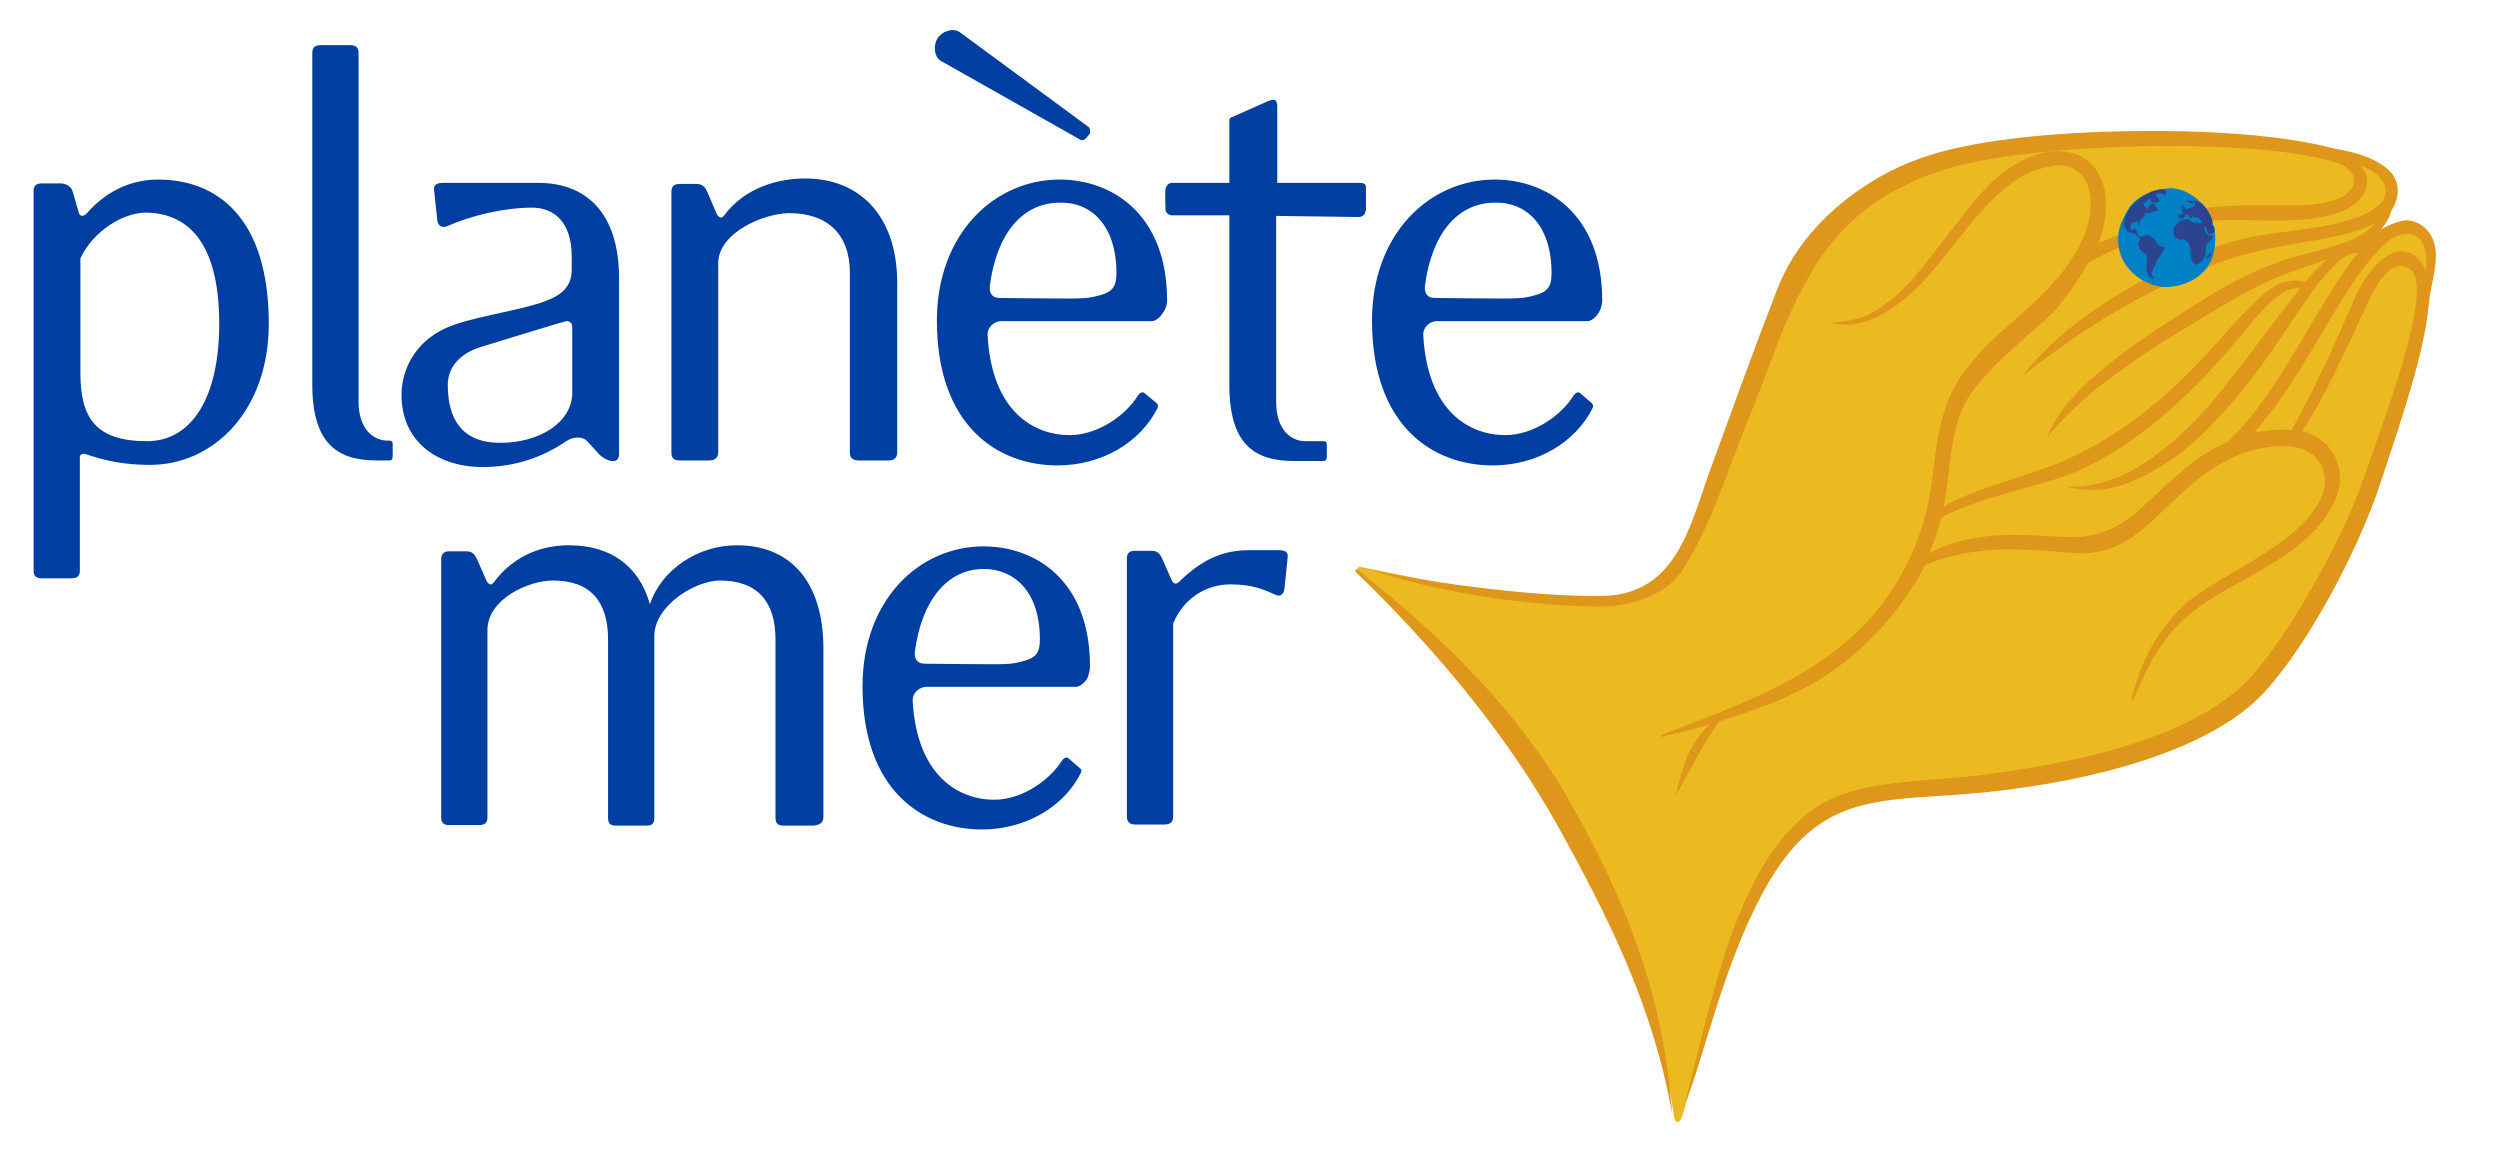
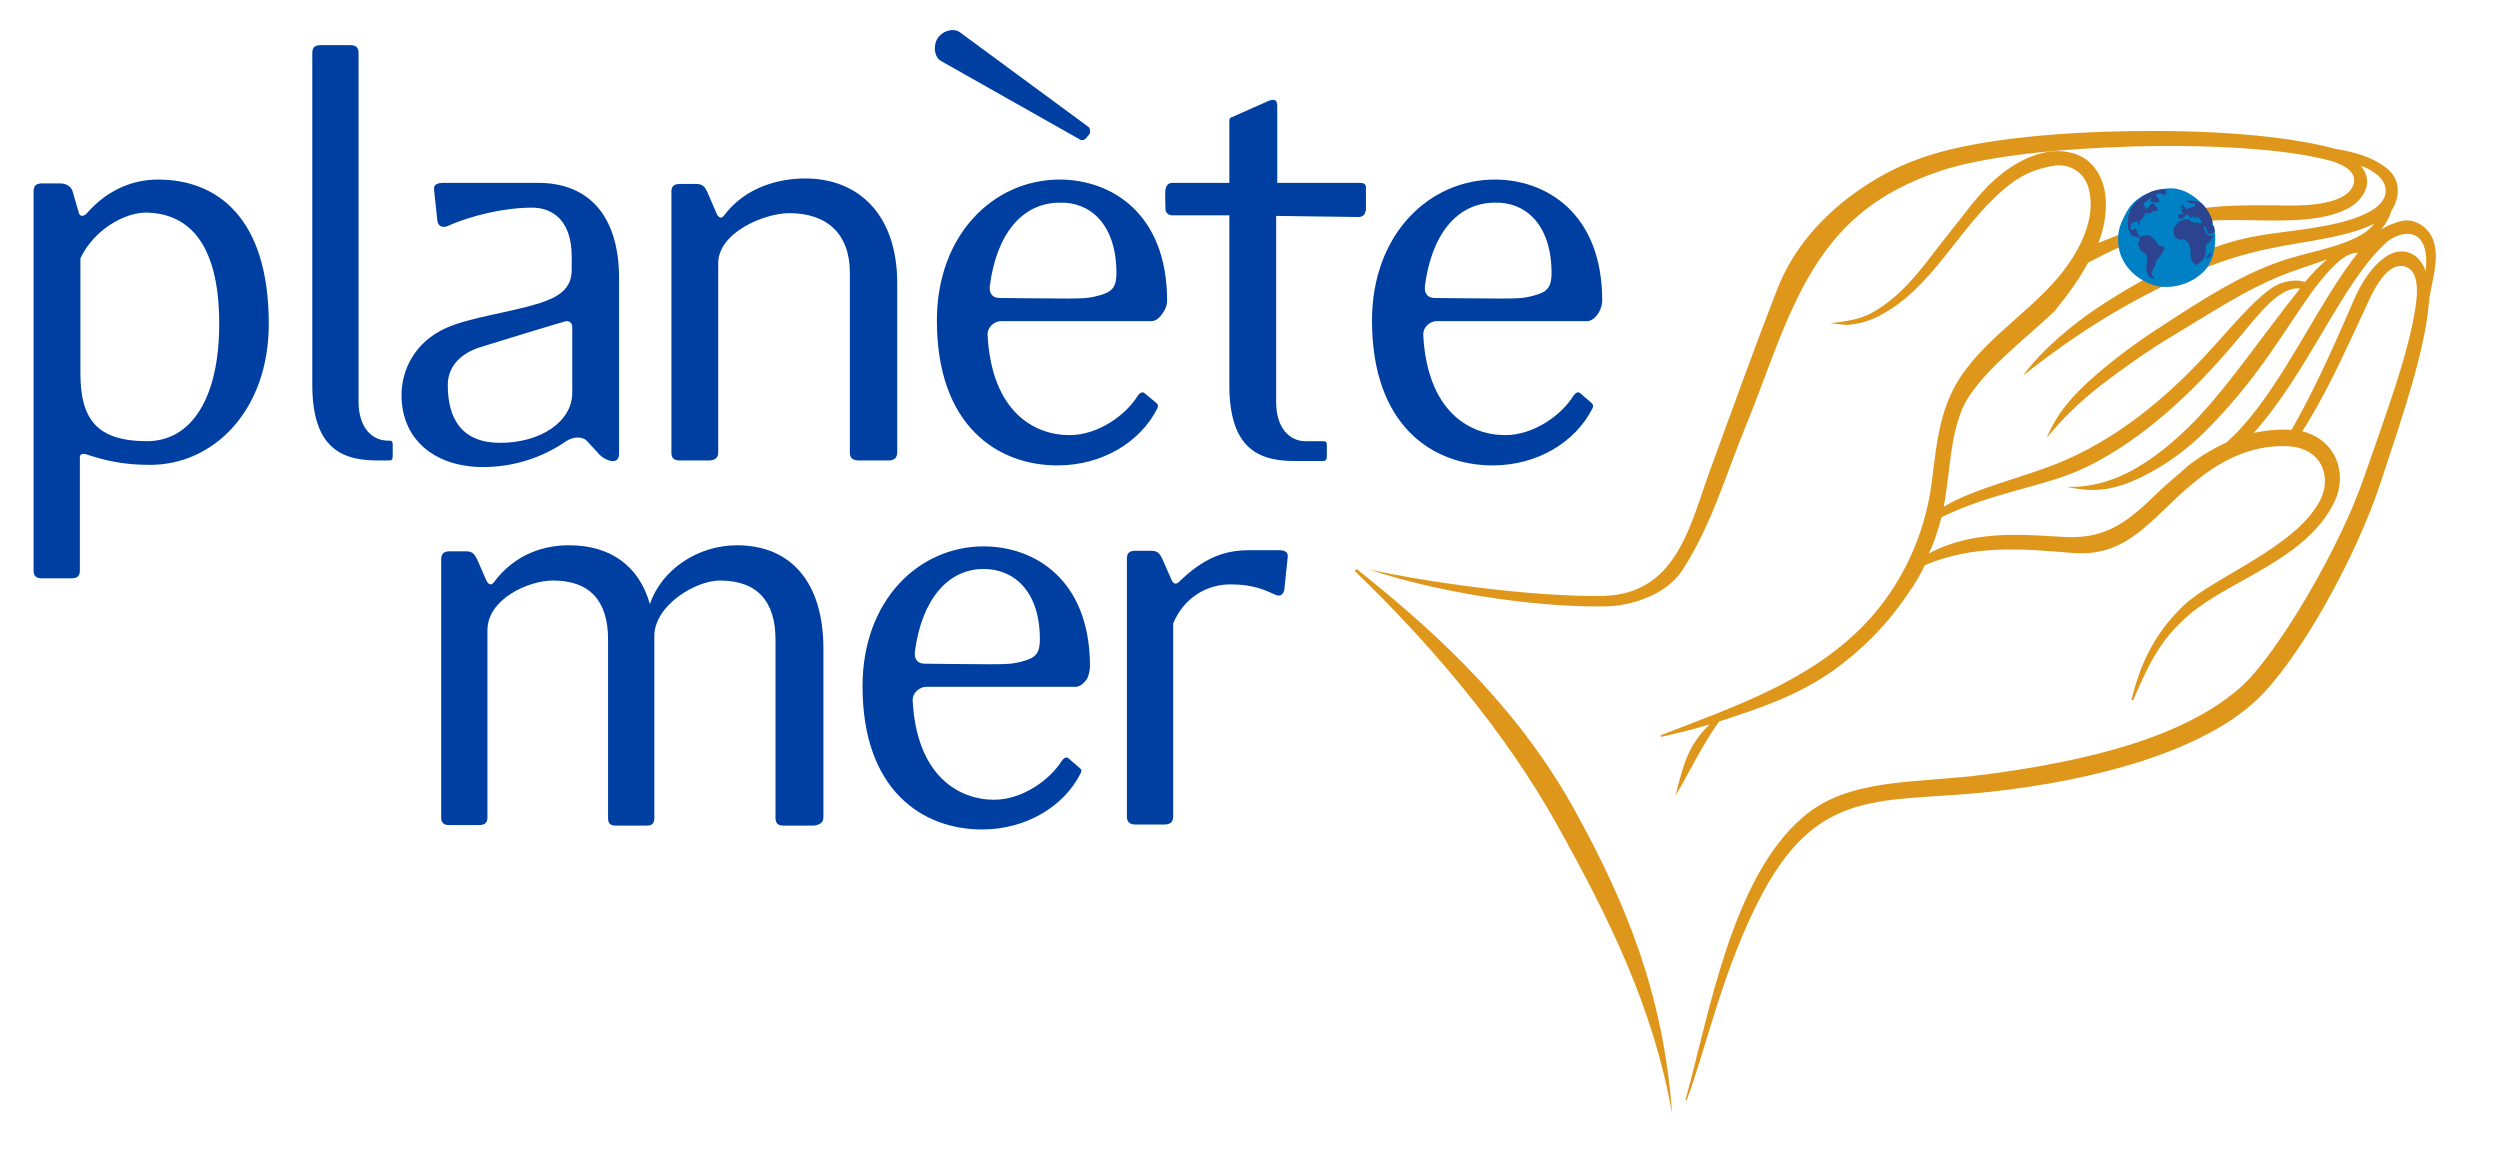
<svg xmlns="http://www.w3.org/2000/svg" version="1.1" id="Calque_1" x="0px" y="0px" viewBox="0 0 453.9 211" style="enable-background:new 0 0 453.9 211;" xml:space="preserve">
  <style type="text/css">
	.st0{fill:#EBBA21;}
	.st1{fill:#DE971B;}
	.st2{fill:#003FA2;}
	.st3{fill:#0081C6;}
	.st4{fill:#2C4390;}
</style>
-   <path class="st0" d="M424.8,45.2c0.1,1.2-1.2,1.6-2,2.9c0.1,0,0.2-0.1,0.4-0.2c2.1-0.9,1.9-2.4,3.7-2.1c2.9-3.2,9.4-5.1,12.3-2.8  c2.9,2.3,2.5,5.4,0.6,8.9c0,1.8-0.6,1.1-0.8,5.5c-0.2,4.3-12.6,43.9-17.5,52c-6.2,10.2-14.5,18.1-23.3,23.3  c-6.6,3.9-14.5,7-21.9,8.2c-10.8,1.7-21.1,1.5-31.8,2.5c-7.5,0.7-14,0.4-21.4,10.5c-6.9,9.5-11.7,27.5-17.6,48.6  c-0.7,2-1.5,1.2-1.6,0c-3.1-21.9-10.3-41-20.5-57.2c-10.2-16.2-24.1-28.3-36.8-41.4c-0.4-0.4-0.1-1,0.3-1l16.4,3.3  c0,0,19.5,5,32.6,2.4c7-1.4,11.7-10.2,14.4-17.2c10.1-26.7,13.4-44.9,26.6-55.2c5.7-4.5,13.3-7.9,21.6-9.2  c17.1-2.8,37.4-2.6,61.8,0.1c2,0.2,3.2,0.8,4.6,1.2c4.2-0.2,8,2.2,8.7,4.6c0.6,2.3,0.7,2.1,0.1,3.3c0,3.3-3,8.2-8.8,9.3  C424.5,45.4,424.9,45.2,424.8,45.2" />
  <path class="st1" d="M303.6,202.3c-1.6-22.3-8.7-38.7-17.2-54.3c-9.9-18.3-24.1-32-40.1-44.7c-0.1,0.1-0.2,0.3-0.3,0.4  c13.4,12.9,27.2,28.9,36.9,46.4C291.9,166.3,300.2,182.8,303.6,202.3 M409.2,78.6c1.8-0.4,3.6-0.6,5.5-0.6c0.4,0,0.9,0,1.3,0.1  c1-1.7,1.9-3.4,2.9-5.3c3-5.8,6.4-13.5,8.4-18.2c1.3-3,3.3-6.4,6.2-8.2c1.8-1.1,3.9-1,5.4,0.4c0.7,0.7,1.2,1.5,1.5,2.4  c0.2-1.8,0.2-3.9-0.7-5.3c-1.4-2.4-4.7-1.4-6.4,0.1C425.1,51.4,419.4,67.1,409.2,78.6 M352.5,93.9c-0.6,2.3-1.3,4.5-2.3,6.6  c8.5-4.6,18.2-3.3,24.8-3c7.8,0.4,11.8-3.3,16.5-7.8c1.2-1.2,2.5-2.3,3.8-3.4c0.3-0.2,0.6-0.5,0.9-0.8c2.3-2.1,5.1-3.8,8.1-5.2  c0.9-0.9,1.8-1.7,2.6-2.6c8.1-8.9,14-22.7,21.2-31.8c-1.8,0-3.5,1.3-5.7,3.8c-5.7,6.4-10.6,17.3-22,28.6c-4.7,4.7-10.4,8.2-15.2,9.8  c-3.7,1.2-6.5,1-10,0.3c3.2,0.1,6.3-0.5,9.4-1.8c4.5-1.9,9.1-5.3,13.8-10.1c6.1-6.2,13.4-17,19.2-24.1c-1.1-0.2-2.4,0.3-3.5,1  c-3.1,2-6.3,6.6-10.4,11.2c-7.1,8.1-16.3,16.4-26.2,20.8C370.7,88.4,361.5,89.5,352.5,93.9 M431.1,40.6c-5.2,2.6-12.9,3.2-18.9,4.5  c-10.1,2-20.5,6.9-29.8,12.5c-5.4,3.3-9.9,6.5-15.1,10.6c3.4-4.7,9.2-9.5,14.1-12.7c8.4-5.5,19.4-11.2,28.6-12.7  c5.8-1,13.3-1.4,18.6-3.6c2-0.8,5.3-2.6,4.4-5.5c-0.5-1.7-2.6-3-4.4-3.6c1.4,1.6,1.8,3.8-0.2,6.1c-1.7,2-5,2.9-7.3,3.3  c-6.6,1.1-13.5,0.1-20.3,0.6c-6.3,0.5-14.6,3.8-21.7,7.6c-1.7,3.2-3.9,6.1-6,8.7c-4.9,4.8-14.3,11.7-16.9,18  c-2.1,5.2-2.1,10.5-3.1,16.5c-0.1,0.4-0.1,0.7-0.2,1.1c6-3.6,15.5-5.5,22.4-8.6c10.8-4.8,19.5-12.6,26.7-20.6  c4.2-4.7,8-9.1,11.1-10.9c1.4-0.8,3.7-1.3,5.4-0.7c1.4-1.7,2.8-3.1,4-4.1c-3.1,1.1-6.3,2.1-8.7,3.1c-6.1,2.5-11.4,6-19.7,11  c-4,2.4-8.4,5.5-12.6,8.7c-4.1,3.2-7.2,6.3-9.9,9.6c1.9-4.6,4.8-7.8,8.8-11.3c4-3.5,8.5-6.7,12.4-9.2c7.7-5,13.8-8.9,20.8-11.4  c4.8-1.8,11.4-2.5,15.8-5.4C430.2,41.6,430.7,41.1,431.1,40.6 M248.7,103.4c9.7,2.2,29.3,5,42.3,4.8c13.4-0.3,15.8-12.7,19.5-22.9  c4-10.9,7.9-21.8,12.1-32.6c3.2-8.4,9.6-15,17.2-19.7c3.5-2.2,7.2-3.8,11.1-5c8.9-2.7,22.4-4,36.1-4.2c13.8-0.2,27.6,0.7,36.9,3.2  c3.6,0.6,6.9,1.5,9.5,3.6c2.6,2.1,2.3,5.4,0.8,7.6c-0.3,1.2-1,2.4-1.9,3.5c1.2-0.8,2.5-1.3,3.8-1.6c1.9-0.4,3.9,0.6,5,2.2  c1.8,2.6,1.1,6.1,0.5,9.1c-0.1,0.4-0.3,1.5-0.5,2.6c0,0.3,0,0.6-0.1,0.9c-0.7,8.7-4.7,20.4-8.6,32.2c-4.6,14.2-15.1,32.9-22.8,40.1  c-9.9,9.2-29,14.5-48.6,16.6c-19.2,2-30.5-1-40.9,18.2c-7.2,13.3-10.7,29.7-13.9,37.8c0,0-0.1,0-0.1-0.1c0,0-0.1,0-0.1-0.1  c0,0,0-0.1,0.1-0.2c4.3-15.7,8.4-40,21.2-51c8.4-7.3,20.5-6.1,33.3-7.8c19-2.5,36.3-6.9,46.4-16c6.3-5.7,17.8-24.9,22.3-38.2  c3.8-11,8-22,9.3-30.9c0.3-2.1,0.7-6.3-1.9-7.1c-3.8-1.1-6.5,6-7.6,8.3c-2.2,4.7-5.3,11.6-8.3,16.9c-0.9,1.6-1.8,3.2-2.8,4.7  c6.5,1.7,8.2,8.1,5.8,12.9c-5.1,10.4-18.6,13.9-26.2,20.3c-5.7,4.8-7.7,9.7-10.3,15.6c0,0.1-0.3,0-0.3-0.1c1.5-6,3.9-11.8,9.5-17.1  c5.5-5.2,20.8-10.7,24.9-19.4c1.9-4.1,0.1-9.3-6.3-9.5c-6.8-0.2-12.3,2.9-17,6.8c-7.4,6.1-11.6,13.4-21.7,12.6  c-9.5-0.8-18.1-1.5-26.9,2.2c-0.9,1.8-1.9,3.6-3.1,5.2c-3.6,5.4-8.2,10.1-13.5,13.9c-6.5,4.6-13.4,6.9-20.8,9.3  c-3.2,4.6-4.9,8.3-7.9,13.5c1.5-6,2.3-9.1,6.2-13l-1.6,0.5c-2.4,0.7-4.8,1.2-7.2,1.8c0-0.1,0-0.2-0.1-0.3c13.1-5.1,26.9-9.7,36.9-20  c6.9-7.1,10.9-16.2,12.2-25c0.8-5.7,1.1-11.5,3.6-16.9c4-8.8,13.7-14.2,19.7-21.5c3.5-4.3,7-10.5,5.2-16.3c-0.9-2.7-3.6-4.2-6.3-3.7  c-3.5,0.6-6.1,1.8-8.9,4.2c-8.4,7-13,18.3-23.2,23.3c-1.7,0.8-3.6,1.3-5.4,1.4c-1-0.1-2-0.2-3-0.3c2.8-0.4,5.4-0.6,7.9-2.1  c6.1-3.5,9.8-9.5,14.1-14.8c2.6-3.2,4.9-6.6,8-9.3c3.6-3.2,9-6.1,14-4.7c3.7,1,5.7,4.4,6,8.1c0.2,2.8-0.3,5.6-1.3,8.2  c2.7-1.1,5.9-2.3,9.6-3.9c7.2-3.1,16.1-3,23.4-2.9c3.8,0.1,12,0.1,13.3-3.8c0.6-1.9-1-3.3-3.8-4.2c-7.9-2.3-22.6-3.1-36.5-2.7  c-13.5,0.4-27,1.8-34.9,4.5c-5.3,1.8-10.4,4.3-14.9,8.2c-11,9.5-14.7,24.7-20.1,37.7c-3.7,9-6.4,18.5-11.7,26.6  c-2.9,4.4-9.3,6.5-14.2,6.5C277.7,110.3,259.6,107.2,248.7,103.4" />
  <path class="st2" d="M281.7,49.6c0,2.4-0.7,3.4-3,4c-2,0.6-3.3,0.6-6.3,0.6c-4,0-11.9-0.1-11.9-0.1c-1.3,0-1.9-0.8-1.8-2.1  c1.2-9.5,5.9-15.2,12.7-15.2C276.7,36.6,281.7,40.5,281.7,49.6 M290.9,54.6c0-16-10.3-22-19.5-22c-11.9,0-22.3,9.9-22.3,25.6  c0,19.2,11.1,26.3,21.9,26.3c8.1,0,15-4.2,18.1-10.3c0.2-0.4,0.2-0.7-0.1-1l-2.2-1.9c-0.4-0.2-0.8,0.1-1.1,0.5  c-2.1,3.5-7.2,7.2-12.4,7.2c-6.5,0-14.2-4.3-14.9-18.3c0-1.3,1.2-2.4,2.5-2.4h27.3c0.7,0,1.5-0.6,2.1-1.6  C290.7,56,290.9,55.2,290.9,54.6 M247.9,38.3c0,0.7-0.6,1.1-1.2,1.1l-15-0.2v33.8c0,4.8,2.5,7.1,5.3,7.1h3c0.7,0,0.9,0,0.9,0.8v1.8  c0,0.8-0.1,1-0.9,1h-5.1c-7.2,0-11.7-3.1-11.7-13.8V39.1h-10.4c-0.6,0-1.2-0.5-1.2-1.1c0-0.6-0.1-2.9,0-3.6c0.1-0.6,0.5-1.2,1.2-1.2  h10.4V22.1c0-0.4,0-0.7,0.4-0.8l6.3-2.8c1.3-0.6,2-0.6,2,0.8v13.9h14.9c0.6,0,1.2,0.1,1.2,0.8V38.3z M202.7,49.6c0,2.4-0.7,3.4-3,4  c-2,0.6-3.3,0.6-6.3,0.6c-4,0-11.9-0.1-11.9-0.1c-1.3,0-1.9-0.8-1.8-2.1c1.2-9.5,5.9-15.2,12.7-15.2  C197.7,36.6,202.7,40.5,202.7,49.6 M211.9,54.6c0-16-10.3-22-19.5-22c-11.9,0-22.3,9.9-22.3,25.6c0,19.2,11.1,26.3,21.9,26.3  c8.1,0,15-4.2,18.1-10.3c0.2-0.4,0.2-0.7-0.1-1l-2.3-1.9c-0.4-0.2-0.8,0.1-1.1,0.5c-2.1,3.5-7.2,7.2-12.4,7.2  c-6.5,0-14.2-4.3-14.9-18.3c0-1.3,1.2-2.4,2.5-2.4h27.3c0.7,0,1.5-0.6,2.1-1.6C211.7,56,211.9,55.2,211.9,54.6 M197.9,24.2  c0,0,0.1-0.8-0.2-1.1L174.2,5.8c-1.3-0.8-3.2-0.1-4,1.2c-0.8,1.3-0.6,3.4,0.7,4.1l25.3,14.3c0.4,0.2,0.9-0.2,0.9-0.2L197.9,24.2z   M162.9,82.1V51.4c0-12.3-6.9-19-16.7-19c-4.5,0-10.8,1.4-14.8,6.8c-0.5,0.6-0.9,0.2-1.2-0.2l-1.8-4.2c-0.4-0.8-0.8-1.4-1.9-1.4  h-3.1c-1.1,0-1.5,0.5-1.5,1.4v47.4c0,1,0.5,1.4,1.5,1.4h5.3c1.1,0,1.7-0.5,1.7-1.4V47.8c0-5.6,8.4-9.1,12.9-9.1  c6.9,0,11,3.8,11,10.8v32.7c0,1,0.6,1.4,1.7,1.4h5.3C162.4,83.6,162.9,83.1,162.9,82.1 M103.9,71.3c0,5.3-5.8,9.1-13.1,9.1  c-6.9,0-9.5-4.3-9.5-10.5c0-3.4,2.4-5.8,6-6.9c1.2-0.4,15.3-4.7,15.5-4.7c0.7,0,1.1,0.4,1.1,1.1V71.3z M112.4,82.4V50.6  c0-11.9-5.9-17.4-14.7-17.4H80.5c-0.9,0-1.8,0.2-1.7,1.2l0.6,5.6c0.1,1,0.8,1.4,1.7,1.1c4.5-2,10.5-3.4,15.5-3.4  c3.8,0,7.2,2.4,7.2,8.9v2.4c0,3.6-2.6,5-6,6.1c-5.6,1.7-12.3,2.5-16.7,4.4c-5.9,2.6-8.2,7.8-8.2,12.2c0,8.5,6.5,13.1,14.8,13.1  c5.7,0,10.9-1.8,15.1-4.7c1.2-0.8,3-1,3.9,0.1l2.2,2.4C109.9,83.6,112.4,84.6,112.4,82.4 M71.3,82.6v-1.8c0-0.8-0.2-0.8-0.9-0.8  c-2.8,0-5.3-2.3-5.3-7.1V9.6c0-1-0.5-1.4-1.5-1.4h-5.4c-1.1,0-1.5,0.5-1.5,1.4v60.2c0,10.7,4.5,13.8,11.7,13.8h2.1  C71.2,83.6,71.3,83.5,71.3,82.6 M39.8,58.8c0,13.4-5,21.3-13.1,21.3c-9.2,0-12.1-4.1-12.1-12.3V46.9c2.4-5.1,7.9-8.3,11.9-8.3  C33.5,38.7,39.8,43.2,39.8,58.8 M48.8,58.8c0-19.3-9.4-26.2-20.1-26.2c-4.4,0-9.1,1.7-13,6.2c-0.5,0.5-1.2,0.6-1.4-0.2l-1.1-3.8  C13,33.9,12,33.3,11,33.3H7.6c-1.1,0-1.5,0.5-1.5,1.4v68.9c0,1,0.5,1.4,1.5,1.4h5.4c1.1,0,1.5-0.5,1.5-1.4V83c0-0.6,0.6-0.7,1.2-0.5  c3.3,1.1,6.7,1.9,11.4,1.9C38.7,84.5,48.8,74.6,48.8,58.8" />
  <path class="st2" d="M233.8,101.1c0.1-1-0.7-1.2-1.6-1.2h-5.5c-4.5,0-8.3,1.5-12.7,5.8c-0.6,0.5-0.9,0.2-1.2-0.2l-1.8-4.1  c-0.4-0.8-0.8-1.4-1.9-1.4h-3c-1.1,0-1.5,0.5-1.5,1.4v46.9c0,0.9,0.5,1.4,1.5,1.4h5.3c1.1,0,1.6-0.5,1.6-1.4v-35.1  c1.9-4.6,6-7.1,10.4-7.1c4.1,0,6.2,1,8.2,1.9c0.8,0.4,1.5-0.1,1.6-1.1L233.8,101.1z M188.8,116.1c0,2.4-0.7,3.3-2.9,3.9  c-2,0.6-3.3,0.6-6.2,0.6c-4,0-11.8-0.1-11.8-0.1c-1.3,0-1.9-0.8-1.8-2.1c1.2-9.4,5.9-15.1,12.5-15.1  C183.9,103.3,188.8,107.1,188.8,116.1 M197.9,121c0-15.9-10.2-21.8-19.3-21.8c-11.8,0-22,9.8-22,25.4c0,19,11,26,21.7,26  c8,0,14.9-4.2,17.9-10.2c0.2-0.4,0.2-0.7-0.1-0.9l-2.2-1.9c-0.4-0.2-0.8,0.1-1.1,0.5c-2.1,3.4-7.1,7.1-12.3,7.1  c-6.4,0-14.1-4.3-14.8-18.1c0-1.3,1.2-2.4,2.5-2.4h27.1c0.7,0,1.5-0.6,2.1-1.5C197.7,122.5,197.9,121.6,197.9,121 M149.5,148.3  v-30.5c0-12.2-6-18.8-15.7-18.8c-7.1,0-13.7,4.4-15.8,10.7c-2-7.1-7.3-10.7-14.7-10.7c-4.3,0-9.7,1.4-13.7,6.8  c-0.5,0.6-0.9,0.2-1.2-0.2l-1.8-4.1c-0.4-0.8-0.8-1.4-1.9-1.4h-3.2c-0.9,0-1.4,0.5-1.4,1.4v46.9c0,0.9,0.4,1.4,1.4,1.4h5.5  c1.1,0,1.5-0.5,1.5-1.4v-34c0-5.6,7.4-9,11.9-9c6.8,0,10,3.8,10,10.7v32.4c0,0.9,0.3,1.4,1.4,1.4h5.6c1.1,0,1.4-0.5,1.4-1.4v-33  c0-5.6,7.5-10.1,11.9-10.1c6.8,0,10.1,3.8,10.1,10.7v32.4c0,0.9,0.4,1.4,1.4,1.4h5.6C149,149.7,149.5,149.3,149.5,148.3" />
  <path class="st3" d="M386.1,38.5c-1.1,2-1.7,3.4-1.5,5.8c0.3,3.8,3.4,6.7,6.9,7.6c2.5,0.6,6.3-0.1,8.8-2.8c1.8-1.9,2.3-5.7,1.6-8  c-0.8-2.8-2.3-4.9-4.9-6.2c-0.7-0.4-2.2-0.8-3.1-0.7C391.1,34.3,387.6,35.6,386.1,38.5" />
-   <path class="st4" d="M390.6,34.8c0.6-0.2,2.4-0.8,2.7-0.1c0,0.3,0.1,0.7-0.3,0.7c-0.4-0.1-0.7-0.5-1.3-0.2c-0.8,0.4,0.2,0.4,0.4,1.3  c0.1,0.4-2.3,0.4-1.5-0.4c-0.3-0.3-0.6,0.3-0.9,0.5c-1,0.4-0.1,0.7-0.1,1.4c0.9-0.6,1-1.8,1.8-0.6c0.3,0.4,0.6,1-0.2,0.9  c-0.6-0.1-0.3,0.3-0.8,0.4c-0.4,0.1-0.4,0-0.8,0c-0.2,0-0.4,1-0.8,1.1c-0.4,0.2-0.4,0.8-0.4,1.2c-0.1-0.2-0.3-0.5-0.3-0.8  c-0.6,0-1.3,0.2-1.3,1c0,1.4,1-0.3,1.1,0.6c0,0.2,0.4,1.2,0.6,1.2c0.6-0.1,0.7-0.3,1.4-0.3c0.7,0,1.7,1.2,2,1.8  c0,0.1,0.7,0.2,0.9,0.3c0.6,0.1-0.4,1.1-0.4,1.3c-0.2,0.5-0.4,0.7-0.7,1c-0.2,0.2-0.3,0.7-0.4,1.1c-0.2,0.4-0.5,0.8-0.6,1.2  c-0.3,0.8,0.4,0.7,0.4,1.2c-0.9,0-1.3-0.9-1.4-1.7c-0.1-0.7,0.2-1.7,0.1-2.3c-0.1-0.7-0.7-0.6-1.1-1.1c-0.2-0.2-0.5-1-0.5-1.2  c0-0.5,0.7-0.9,0.1-1.2c-0.2-0.1-0.6-0.6-0.8-0.7c-0.5-0.1-1.4-0.1-1.5-0.8c-0.1-0.3-0.4-0.6-0.4-0.9  C385.9,37.9,387.9,36.1,390.6,34.8" />
+   <path class="st4" d="M390.6,34.8c0.6-0.2,2.4-0.8,2.7-0.1c0,0.3,0.1,0.7-0.3,0.7c-0.4-0.1-0.7-0.5-1.3-0.2c-0.8,0.4,0.2,0.4,0.4,1.3  c0.1,0.4-2.3,0.4-1.5-0.4c-0.3-0.3-0.6,0.3-0.9,0.5c-1,0.4-0.1,0.7-0.1,1.4c0.9-0.6,1-1.8,1.8-0.6c0.3,0.4,0.6,1-0.2,0.9  c-0.6-0.1-0.3,0.3-0.8,0.4c-0.4,0.1-0.4,0-0.8,0c-0.2,0-0.4,1-0.8,1.1c-0.4,0.2-0.4,0.8-0.4,1.2c-0.1-0.2-0.3-0.5-0.3-0.8  c-0.6,0-1.3,0.2-1.3,1c0,1.4,1-0.3,1.1,0.6c0,0.2,0.4,1.2,0.6,1.2c0.6-0.1,0.7-0.3,1.4-0.3c0.7,0,1.7,1.2,2,1.8  c0,0.1,0.7,0.2,0.9,0.3c0.6,0.1-0.4,1.1-0.4,1.3c-0.2,0.5-0.4,0.7-0.7,1c-0.2,0.2-0.3,0.7-0.4,1.1c-0.2,0.4-0.5,0.8-0.6,1.2  c-0.3,0.8,0.4,0.7,0.4,1.2c-0.9,0-1.3-0.9-1.4-1.7c-0.1-0.7,0.2-1.7,0.1-2.3c-0.1-0.7-0.7-0.6-1.1-1.1c-0.2-0.2-0.5-1-0.5-1.2  c0-0.5,0.7-0.9,0.1-1.2c-0.5-0.1-1.4-0.1-1.5-0.8c-0.1-0.3-0.4-0.6-0.4-0.9  C385.9,37.9,387.9,36.1,390.6,34.8" />
  <path class="st4" d="M400.7,46.6c-0.2,0.3,0,0.5,0.4,0.1C401.4,46.5,402,44.9,400.7,46.6" />
  <path class="st4" d="M399.3,36.7c-0.4-0.1-1.1-0.3-1.4-0.3c-1,0.2-1.7-0.3-0.3,0.5c0.3-0.2,0.4,0.3,0.6,0c0.4-0.4,0.5,0.7-0.1,0.7  c-0.5,0-0.7,0.2-1.2,0.4c0,0,0,0,0,0c0-0.2-0.2-0.4-0.3-0.5c0-0.1-0.2-0.3-0.4-0.3c-0.3,0,0,0.3-0.1,0.3c-0.1,0-0.2,0.1-0.2,0.2  c0,0.5,0.3,0,0.5,0c0.1,0.1-0.1,0.3-0.2,0.4c-0.1,0-0.2-0.1-0.3,0c0.2,0.3,0.3,0.1,0.4,0.5c0.2,0.7-0.7,0-0.8,0.5  c-0.1,0.5,0.2,0.6,0.6,0.6c0.5,0,0.9-1.2,1.2-0.6c0.1,0.2,0.4,0.5,0.6,0.5c0.5,0,0-0.4,0-0.6c0.2,0.1,0.5,0.5,0.7,0.6  c0.2,0,0.4-0.4,0.5-0.1c0.1,0.2,1.1,0.9,0.4,1c-0.4,0-0.8-0.1-1.1-0.1c-0.2,0-0.9-0.3-0.9-0.6c-0.1-0.2-2.2,0.3-2.2,0.8  c-0.1,0.3-0.4,0.4-0.6,0.7c-0.2,0.4-0.1,1.7,0.4,1.9c0.4,0.2,0.4,0.4,0.9,0.3c1.4-0.4,1.9,1.9,1.7,2.8c-0.1,0.5,0.7,2.1,1.2,1.7  c0.6-0.3,1.4-1,1.5-1.8c0.1-0.6,0.1-0.9,0.1-1.5c0-0.4,0.7-0.7,0.9-1.1c0.1-0.2,0.4-0.6,0.4-0.8c0-0.1-0.5,0-0.6,0  c-0.6,0-1.1-1.3-1.1-1.7c0.6,0,0.6,1.1,0.9,1.4c0,0.1,1-0.3,1.1-0.4c0-0.8-0.1-0.6-0.1-1c-0.4-0.1-0.8-0.7-0.3-0.5  C402,40,400.3,36.9,399.3,36.7" />
</svg>